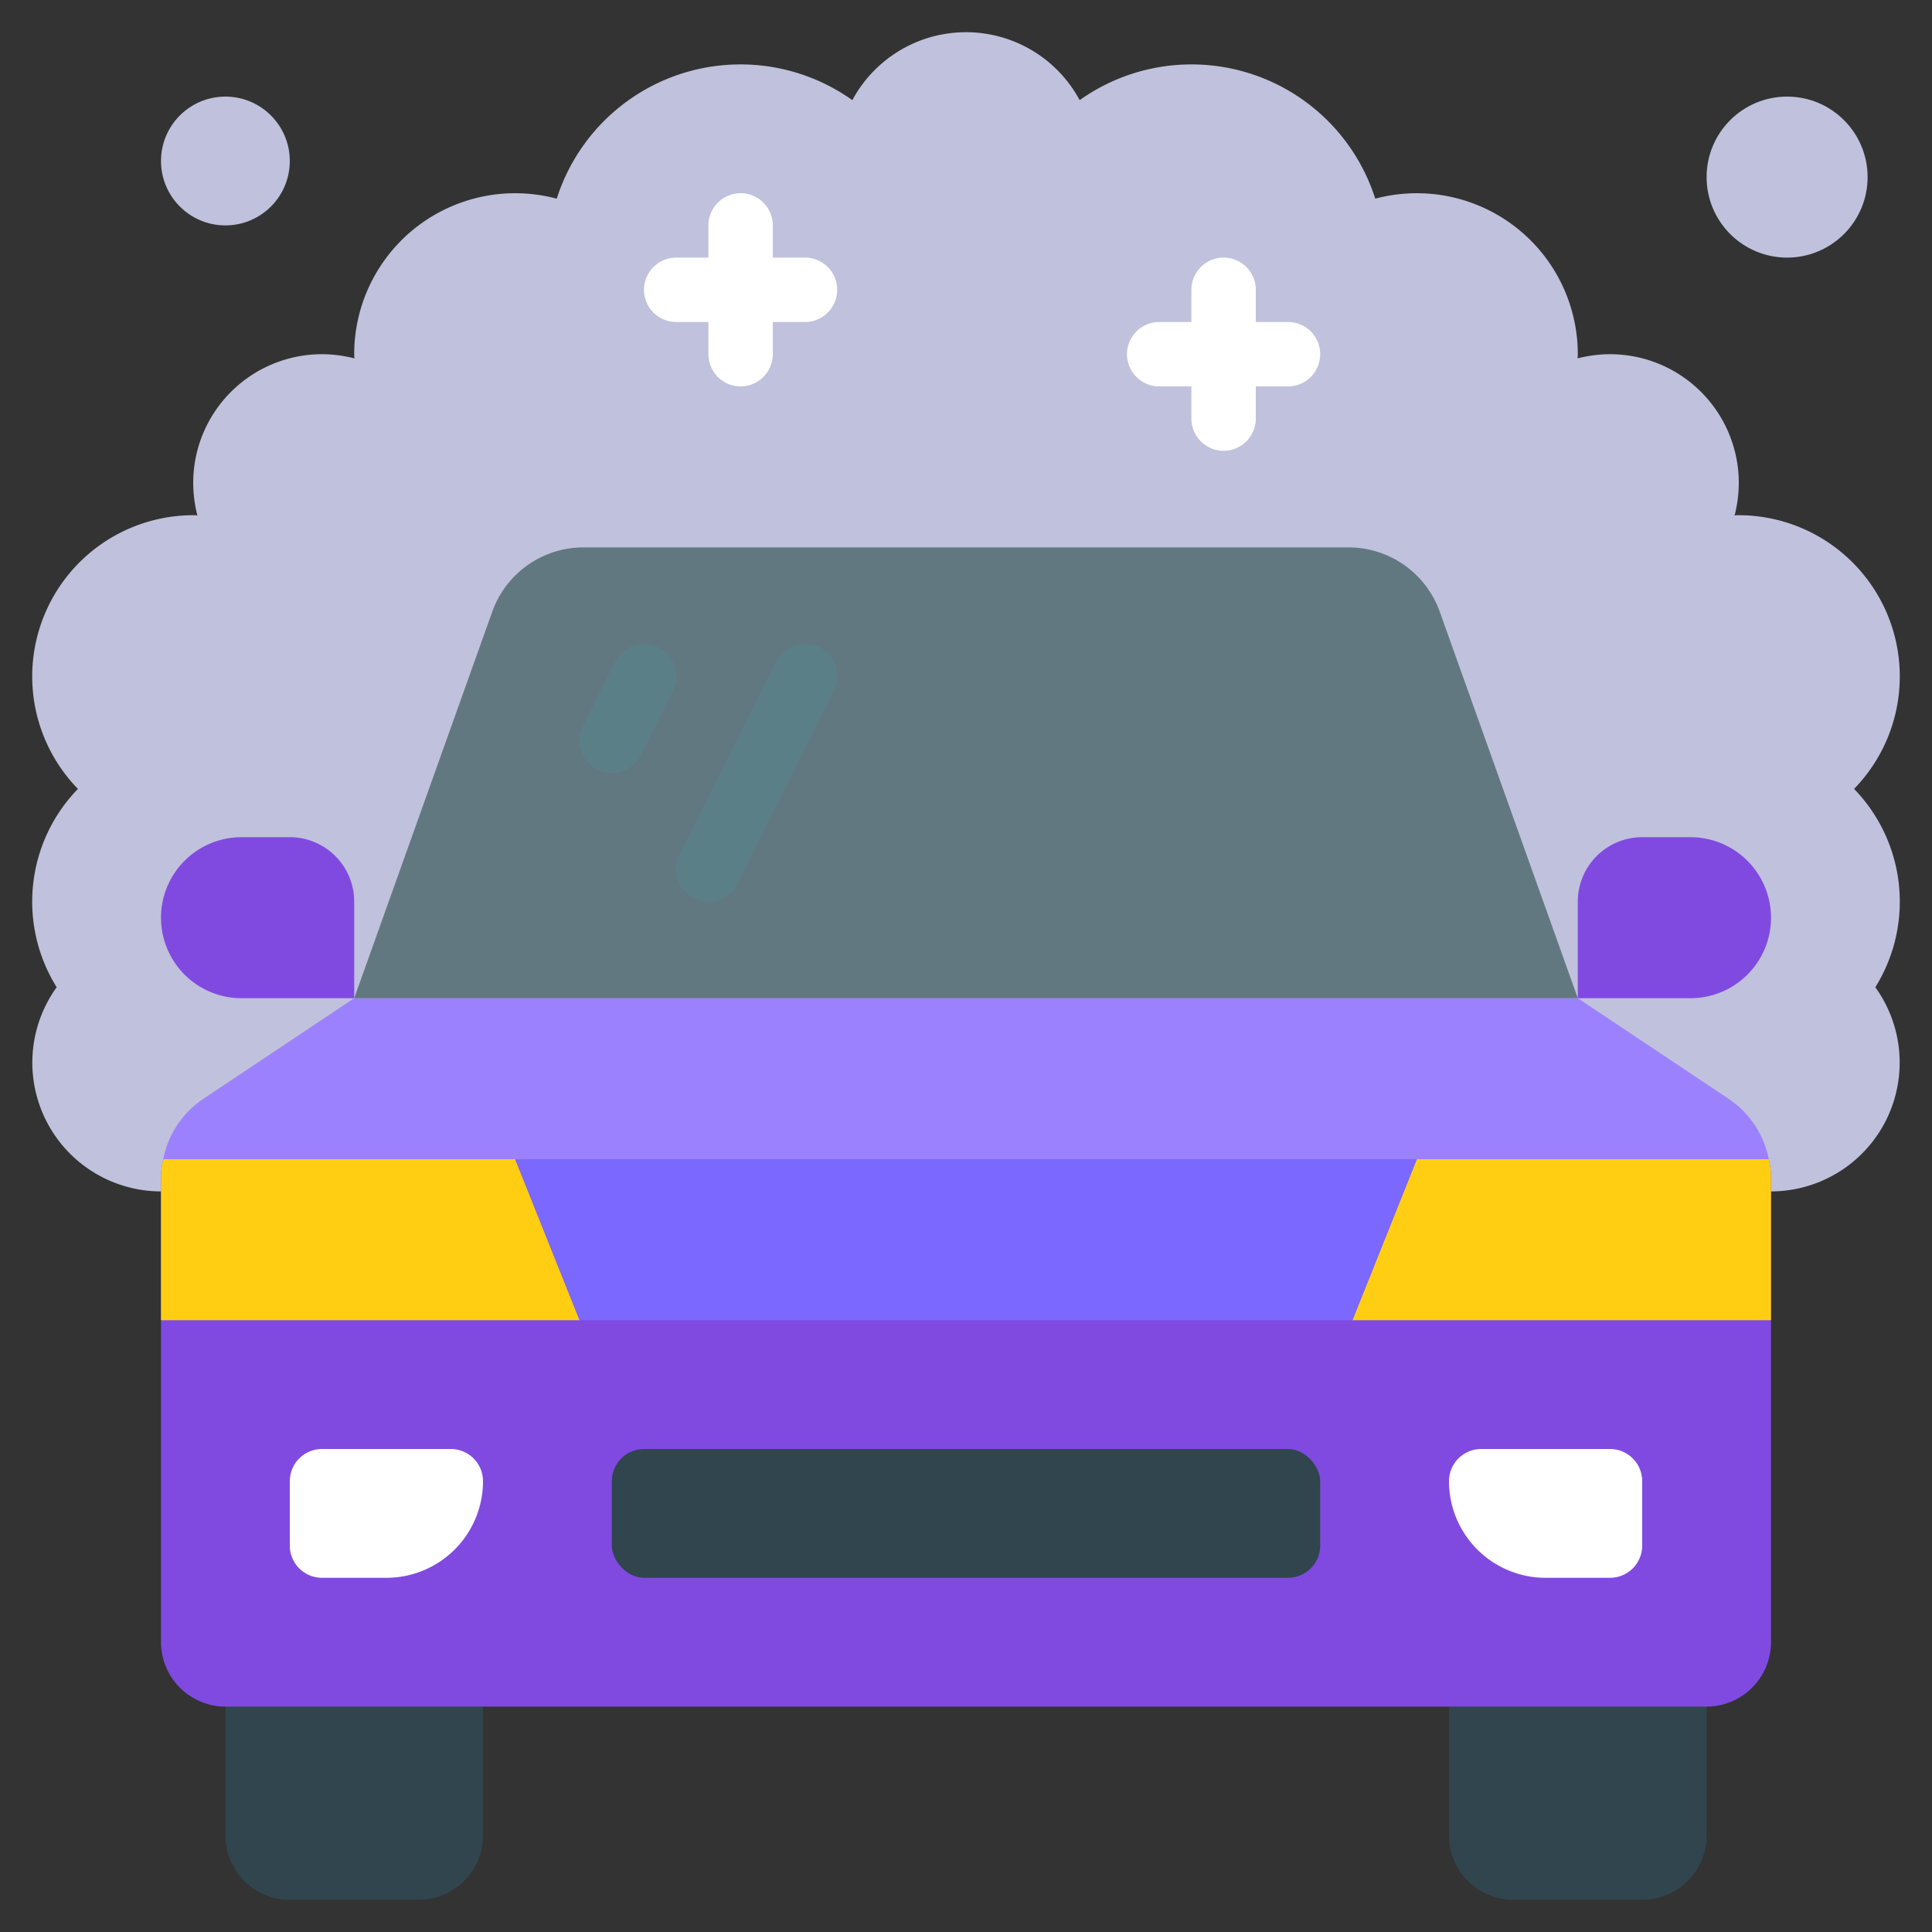
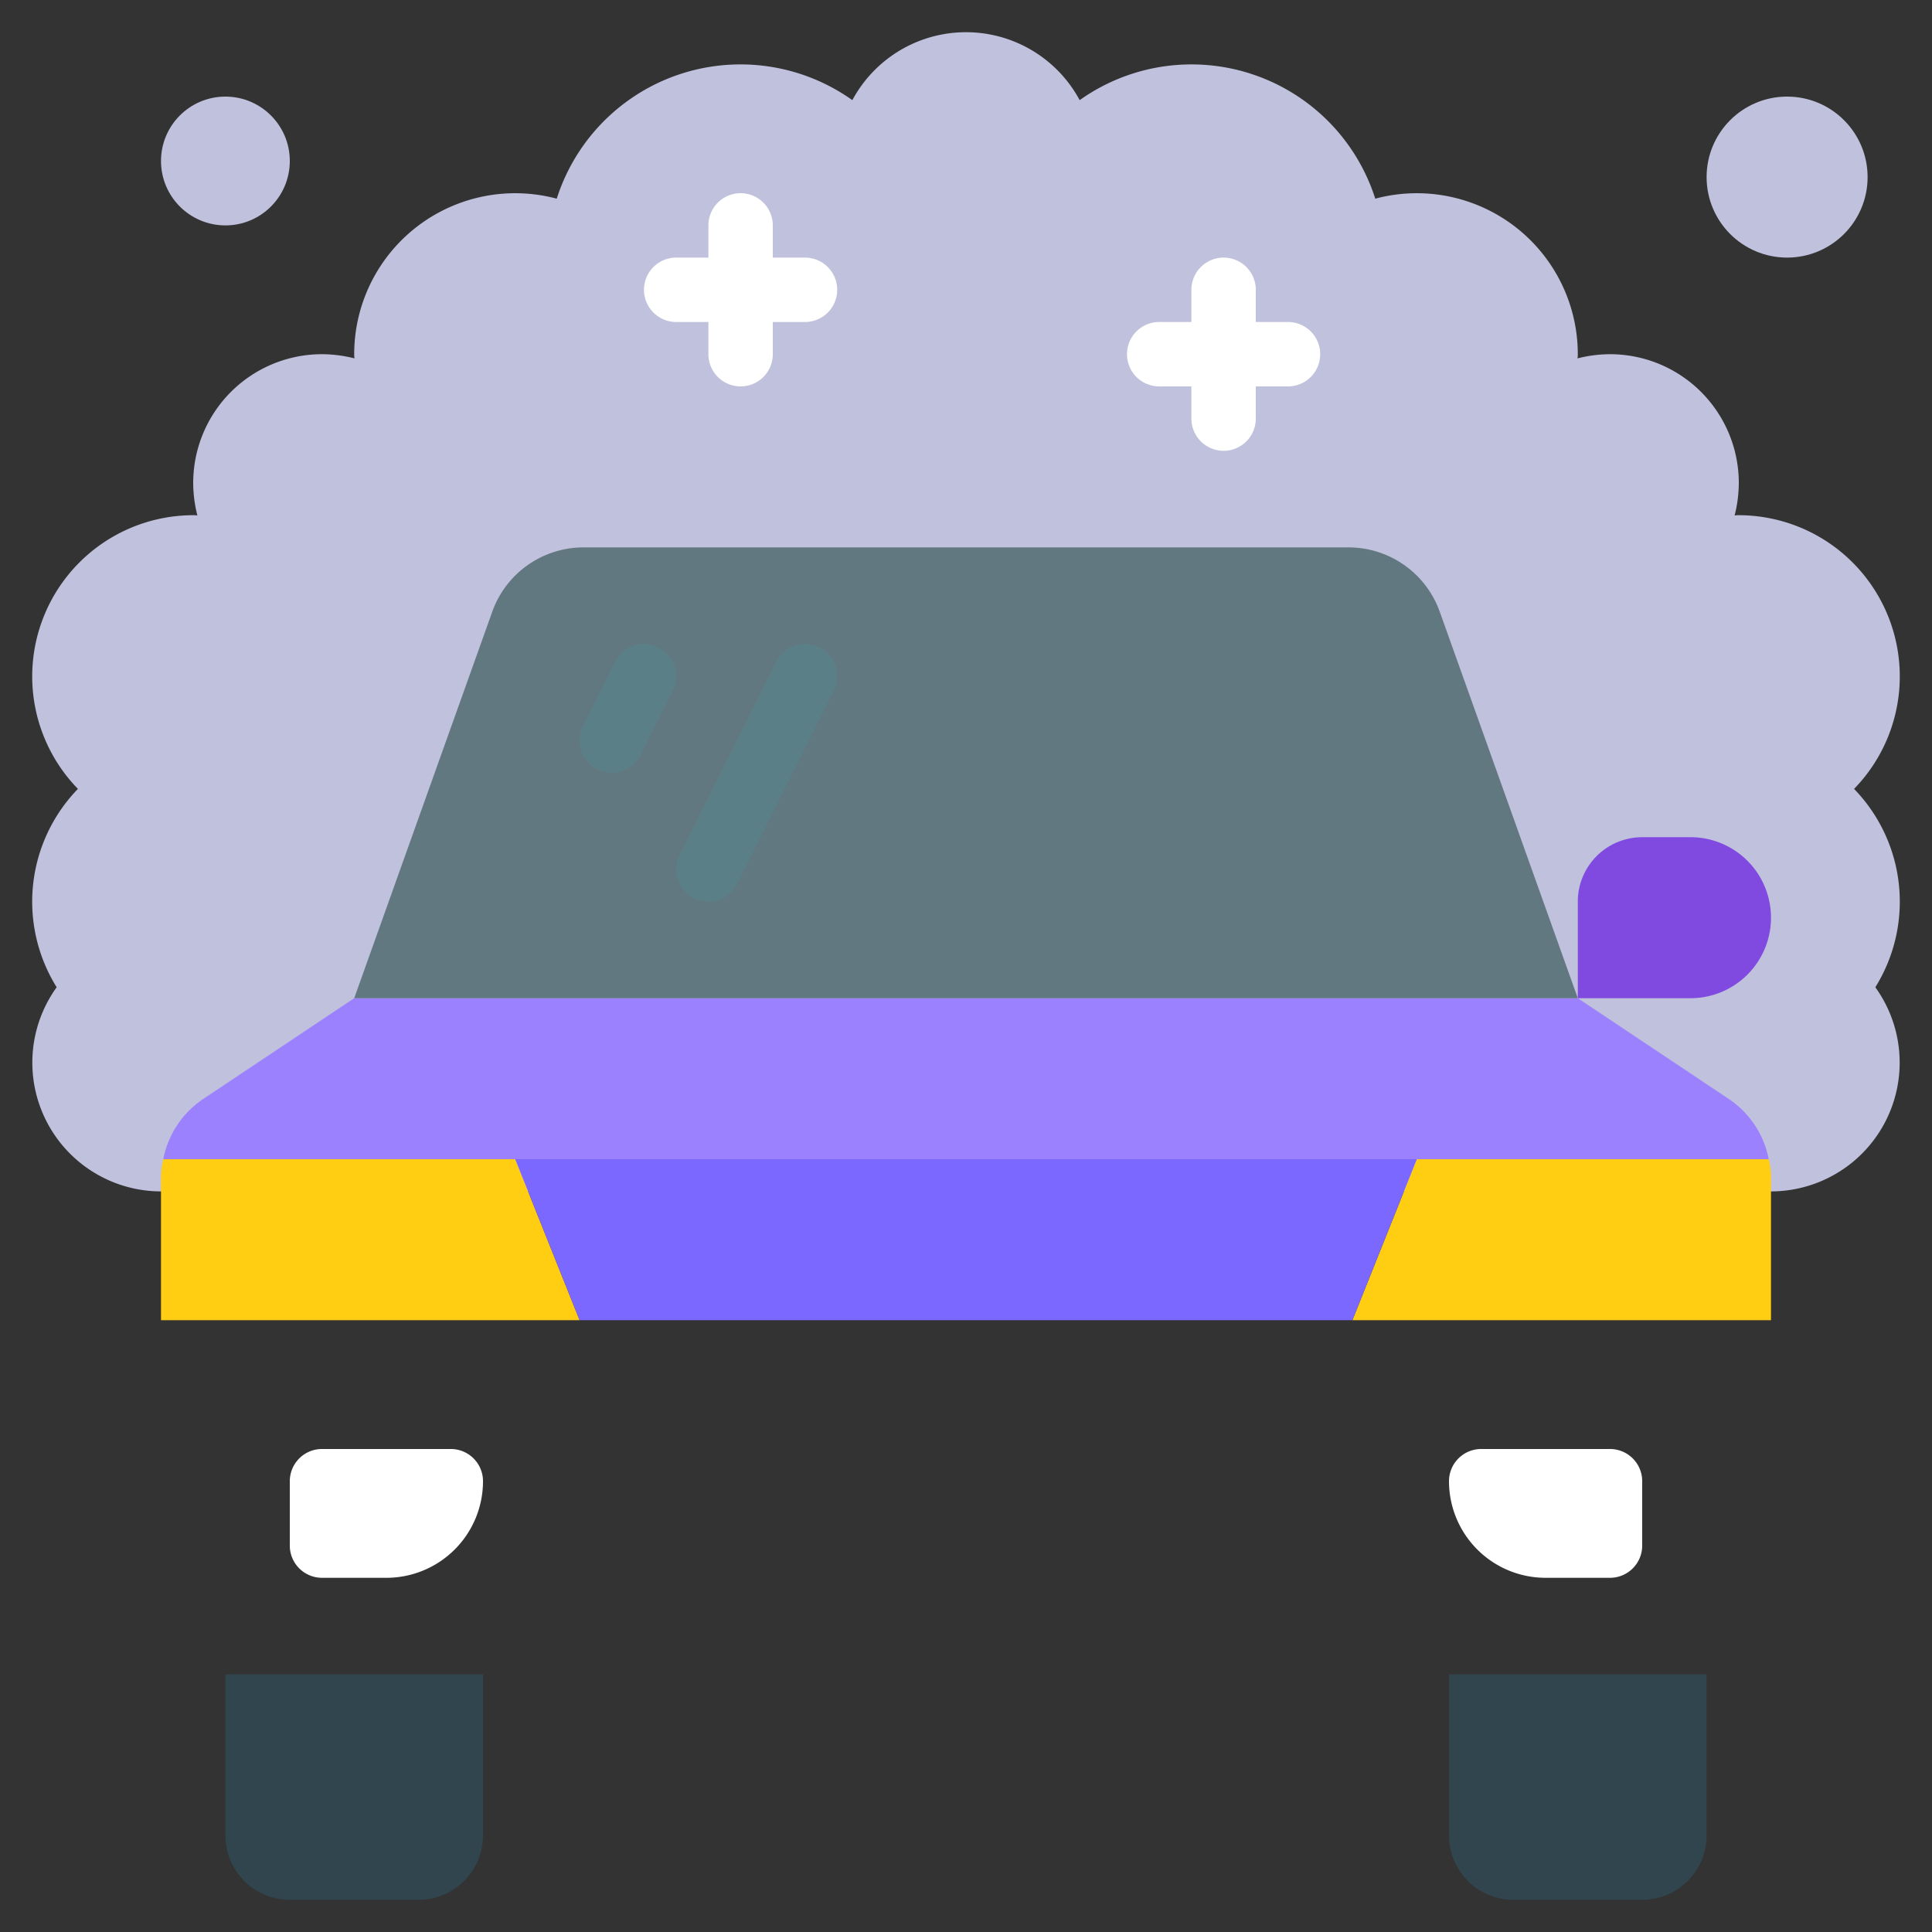
<svg xmlns="http://www.w3.org/2000/svg" id="Icons" height="300" viewBox="0 0 60 60" width="300" version="1.1">
  <rect x="0" y="0" width="60" height="60" fill="#333333" stroke="none" />
  <g transform="matrix(1,0,0,1,0,0)">
    <g fill="#c0dadc">
      <path d="m55 37a4 4 0 0 0 3.24-6.34 5.028 5.028 0 0 0 -.66-6.16 5.007 5.007 0 0 0 -3.58-8.5.57.57 0 0 0 -.13.01 4.171 4.171 0 0 0 .13-1.01 4 4 0 0 0 -4-4 4.171 4.171 0 0 0 -1.01.13.57.57 0 0 0 .01-.13 5 5 0 0 0 -6.29-4.83 5.99 5.99 0 0 0 -9.18-3.06 4.008 4.008 0 0 0 -7.06 0 5.99 5.99 0 0 0 -9.18 3.06 5 5 0 0 0 -6.29 4.83.57.57 0 0 0 .01.13 4.171 4.171 0 0 0 -1.01-.13 4 4 0 0 0 -4 4 4.171 4.171 0 0 0 .13 1.01.57.57 0 0 0 -.13-.01 5.007 5.007 0 0 0 -3.58 8.5 5.028 5.028 0 0 0 -.66 6.16 4 4 0 0 0 3.24 6.34z" fill="#c0c1dcff" data-original-color="#c0dadcff" stroke="none" />
      <circle cx="55.5" cy="5.5" r="2.5" fill="#c0c1dcff" data-original-color="#c0dadcff" stroke="none" />
      <circle cx="7" cy="5" r="2" fill="#c0c1dcff" data-original-color="#c0dadcff" stroke="none" />
    </g>
    <path d="m15 52v5a2 2 0 0 1 -2 2h-4a2 2 0 0 1 -2-2v-5z" fill="#30454dff" data-original-color="#30454dff" stroke="none" />
    <path d="m53 52v5a2 2 0 0 1 -2 2h-4a2 2 0 0 1 -2-2v-5z" fill="#30454dff" data-original-color="#30454dff" stroke="none" />
-     <path d="m55 36.61v14.39a2.006 2.006 0 0 1 -2 2h-46a2.006 2.006 0 0 1 -2-2v-14.39a2.483 2.483 0 0 1 .07-.61l.93-1h48l.93 1a2.483 2.483 0 0 1 .07.61z" fill="#804ae1ff" data-original-color="#3b7ac8ff" stroke="none" />
    <path d="m54.93 36h-49.86a2.923 2.923 0 0 1 1.27-1.89l4.66-3.11h38l4.66 3.11a2.923 2.923 0 0 1 1.27 1.89z" fill="#9c81ffff" data-original-color="#4e97ffff" stroke="none" />
    <path d="m49 31h-38l4.29-12.01a3.009 3.009 0 0 1 2.82-1.99h23.78a3.009 3.009 0 0 1 2.82 1.99z" fill="#627880ff" data-original-color="#3e5a63ff" stroke="none" />
-     <path d="m7.5 26h1.5a2 2 0 0 1 2 2v3a0 0 0 0 1 0 0h-3.5a2.5 2.5 0 0 1 -2.5-2.5 2.5 2.5 0 0 1 2.5-2.5z" fill="#804ae1ff" data-original-color="#3b7ac8ff" stroke="none" />
    <path d="m51.5 26h3.5a0 0 0 0 1 0 0v3a2 2 0 0 1 -2 2h-1.5a2.5 2.5 0 0 1 -2.5-2.5 2.5 2.5 0 0 1 2.5-2.5z" fill="#804ae1ff" transform="matrix(-1 0 0 -1 104 57)" data-original-color="#3b7ac8ff" stroke="none" />
-     <rect fill="#30454dff" height="4" rx="1" width="22" x="19" y="45" data-original-color="#30454dff" stroke="none" />
    <path d="m10 45h4a1 1 0 0 1 1 1 3 3 0 0 1 -3 3h-2a1 1 0 0 1 -1-1v-2a1 1 0 0 1 1-1z" fill="#ffffffff" data-original-color="#ffffffff" stroke="none" />
    <path d="m46 45h2a3 3 0 0 1 3 3 1 1 0 0 1 -1 1h-4a1 1 0 0 1 -1-1v-2a1 1 0 0 1 1-1z" fill="#ffffffff" transform="matrix(-1 0 0 -1 96 94)" data-original-color="#ffffffff" stroke="none" />
    <path d="m55 36.61v4.39h-13l2-5h10.93a2.483 2.483 0 0 1 .07.61z" fill="#ffce13ff" data-original-color="#e1c53aff" stroke="none" />
    <path d="m18 41h-13v-4.39a2.483 2.483 0 0 1 .07-.61h10.93z" fill="#ffce13ff" data-original-color="#e1c53aff" stroke="none" />
    <path d="m44 36-2 5h-24l-2-5z" fill="#7b68ffff" data-original-color="#30649dff" stroke="none" />
    <path d="m25 8h-1v-1a1 1 0 0 0 -2 0v1h-1a1 1 0 0 0 0 2h1v1a1 1 0 0 0 2 0v-1h1a1 1 0 0 0 0-2z" fill="#ffffffff" data-original-color="#ffffffff" stroke="none" />
    <path d="m40 10h-1v-1a1 1 0 0 0 -2 0v1h-1a1 1 0 0 0 0 2h1v1a1 1 0 0 0 2 0v-1h1a1 1 0 0 0 0-2z" fill="#ffffffff" data-original-color="#ffffffff" stroke="none" />
    <path d="m19 24a1 1 0 0 1 -.894-1.447l1-2a1 1 0 1 1 1.79.894l-1 2a1 1 0 0 1 -.896.553z" fill="#5b7f87ff" data-original-color="#5b7f87ff" stroke="none" />
    <path d="m22 28a1 1 0 0 1 -.894-1.447l3-6a1 1 0 1 1 1.79.894l-3 6a1 1 0 0 1 -.896.553z" fill="#5b7f87ff" data-original-color="#5b7f87ff" stroke="none" />
  </g>
</svg>